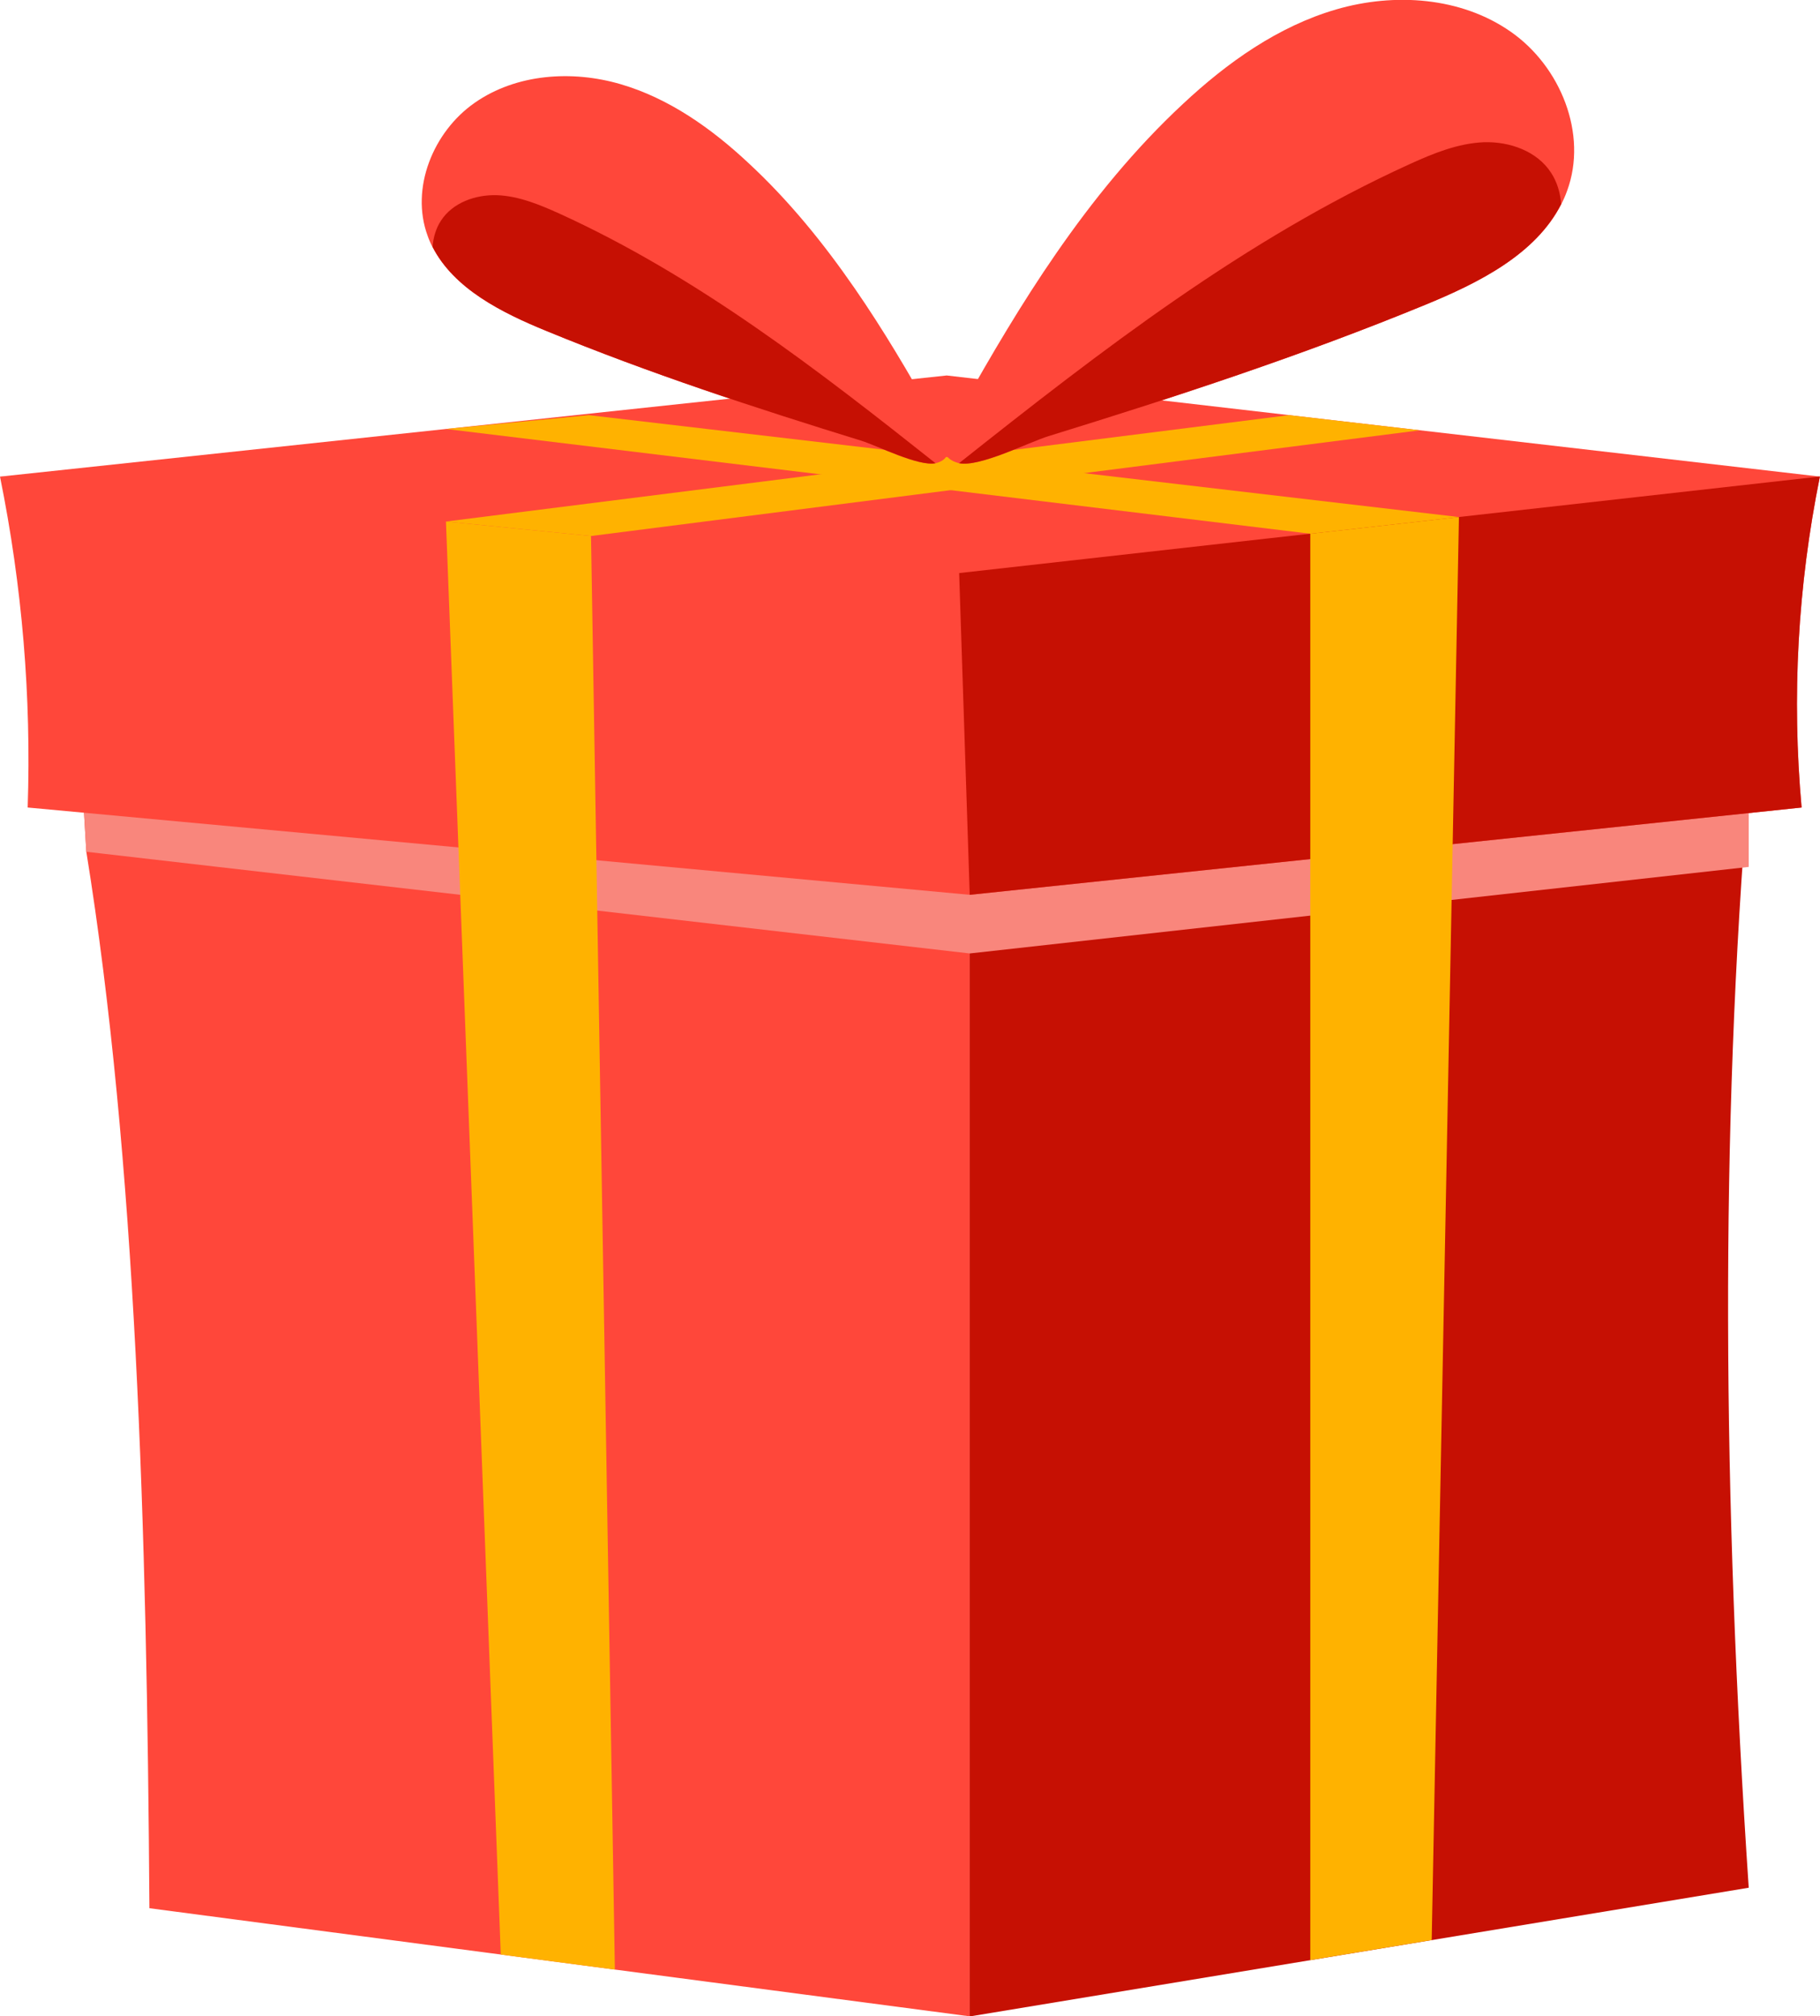
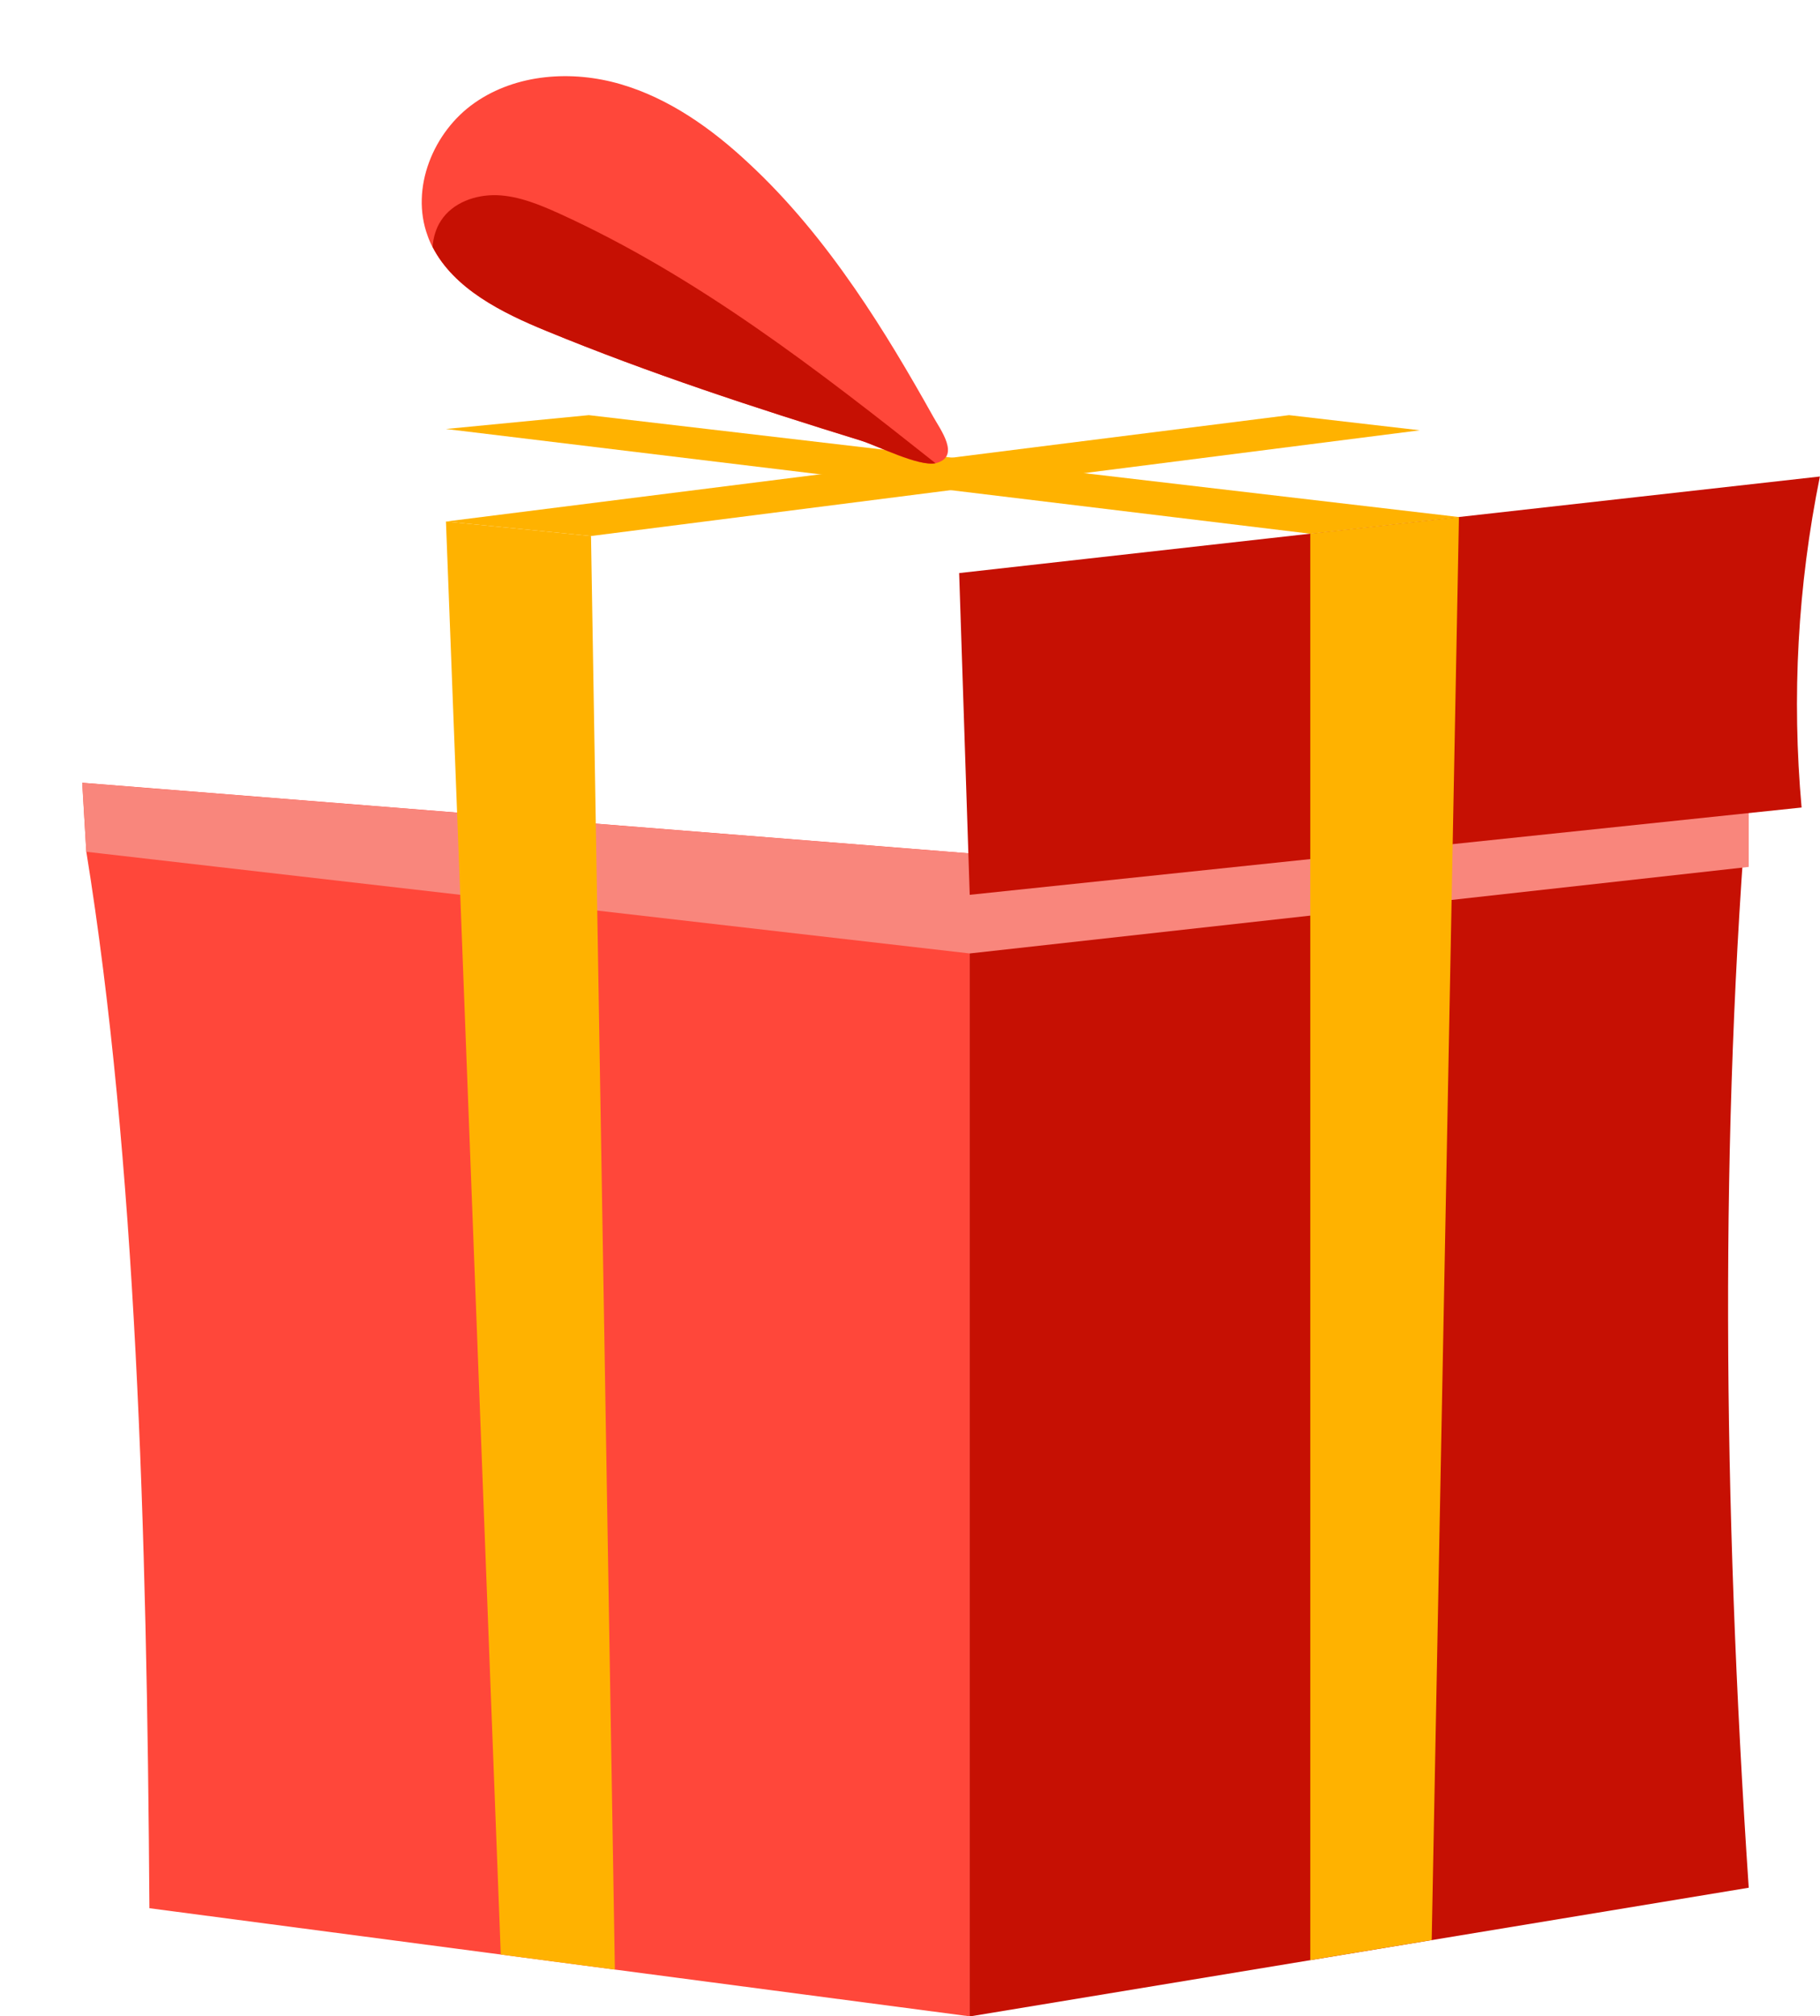
<svg xmlns="http://www.w3.org/2000/svg" viewBox="0 0 167 185">
  <defs>
    <style>
      .cls-1 {
        fill: #ff473a;
      }

      .cls-2 {
        fill: #ffb200;
      }

      .cls-3 {
        fill: #f9867c;
        mix-blend-mode: multiply;
      }

      .cls-4 {
        fill: #c61003;
      }

      .cls-5 {
        isolation: isolate;
      }
    </style>
  </defs>
  <g class="cls-5">
    <g id="_Слой_2" data-name="Слой 2">
      <g id="_Слой_1-2" data-name="Слой 1">
        <g>
          <g>
            <g>
              <path class="cls-1" d="m88.98,78.31v106.69l-75.27-9.92c-.23-34.95-1.23-68.71-5.79-96.94l-.37-6.32,81.43,6.48Z" />
              <path class="cls-4" d="m160.46,71.83c-2.66,31.91-2.39,65.88,0,101.37l-71.48,11.81v-106.69l71.48-6.48Z" />
            </g>
            <polygon class="cls-3" points="160.46 71.83 160.46 79.54 88.98 87.48 7.92 78.15 7.54 71.83 88.98 78.31 160.46 71.83" />
            <g>
-               <polygon class="cls-1" points="0 43.73 86.87 34.45 167 43.73 86.03 58.07 0 43.73" />
              <g>
-                 <path class="cls-1" d="m165.31,74.09l-76.33,8.01L2.54,74.09c.34-10.17-.5-20.29-2.54-30.36l88.01,8.86,78.98-8.86c-2.04,10.08-2.59,20.21-1.68,30.36Z" />
                <path class="cls-4" d="m165.31,74.09l-76.33,8.01-.97-29.52,78.98-8.86c-2.04,10.08-2.59,20.21-1.68,30.36Z" />
              </g>
            </g>
          </g>
          <g>
            <g>
              <g>
                <polygon class="cls-2" points="40.92 47.85 54.23 49.18 56.42 180.71 45.95 179.33 40.92 47.85" />
                <polygon class="cls-2" points="40.92 47.85 118.28 38.09 130.28 39.48 54.23 49.18 40.92 47.85" />
              </g>
              <g>
                <polygon class="cls-2" points="120.23 48.97 120.23 179.84 131.37 178 133.87 47.44 120.23 48.97" />
                <polygon class="cls-2" points="133.87 47.44 54.03 38.09 40.92 39.36 120.23 48.97 133.87 47.44" />
              </g>
            </g>
            <g>
              <g>
                <path class="cls-1" d="m85.94,42.49s-.06.01-.1.01c-1.56.32-5.35-1.61-6.84-2.07-9.74-3.01-19.43-6.18-28.86-10.06-4.1-1.68-8.48-3.86-10.46-7.72-.17-.32-.32-.66-.44-1.01-1.61-4.36.51-9.56,4.32-12.21,3.81-2.66,8.91-3.01,13.37-1.71,4.46,1.3,8.36,4.07,11.75,7.24,3.7,3.43,6.88,7.35,9.74,11.49,2.62,3.79,4.97,7.77,7.21,11.78.66,1.19,2.51,3.64.3,4.25Z" />
                <path class="cls-4" d="m85.85,42.5c-1.56.32-5.35-1.61-6.84-2.07-9.74-3.01-19.43-6.18-28.86-10.06-4.1-1.68-8.48-3.86-10.46-7.72.07-.86.3-1.68.77-2.4,1.08-1.67,3.19-2.41,5.17-2.34,1.97.08,3.86.86,5.66,1.67,12.62,5.74,23.68,14.3,34.55,22.92Z" />
              </g>
              <g>
-                 <path class="cls-1" d="m87.9,42.48s.07.02.12.02c1.87.38,6.41-1.93,8.19-2.48,11.66-3.6,23.26-7.4,34.54-12.04,4.9-2.01,10.15-4.62,12.51-9.25.2-.38.38-.79.53-1.21,1.93-5.22-.61-11.44-5.17-14.61-4.56-3.19-10.67-3.6-16-2.05-5.33,1.55-10.01,4.87-14.07,8.67-4.42,4.11-8.24,8.8-11.66,13.75-3.14,4.54-5.94,9.3-8.63,14.1-.79,1.42-3,4.36-.36,5.09Z" />
-                 <path class="cls-4" d="m88.01,42.5c1.87.38,6.41-1.93,8.19-2.48,11.66-3.6,23.26-7.4,34.54-12.04,4.9-2.01,10.15-4.62,12.51-9.25-.08-1.02-.36-2.01-.92-2.87-1.29-2-3.81-2.89-6.19-2.81-2.36.1-4.62,1.02-6.77,2-15.11,6.87-28.35,17.12-41.36,27.44Z" />
-               </g>
+                 </g>
            </g>
          </g>
        </g>
      </g>
    </g>
  </g>
</svg>